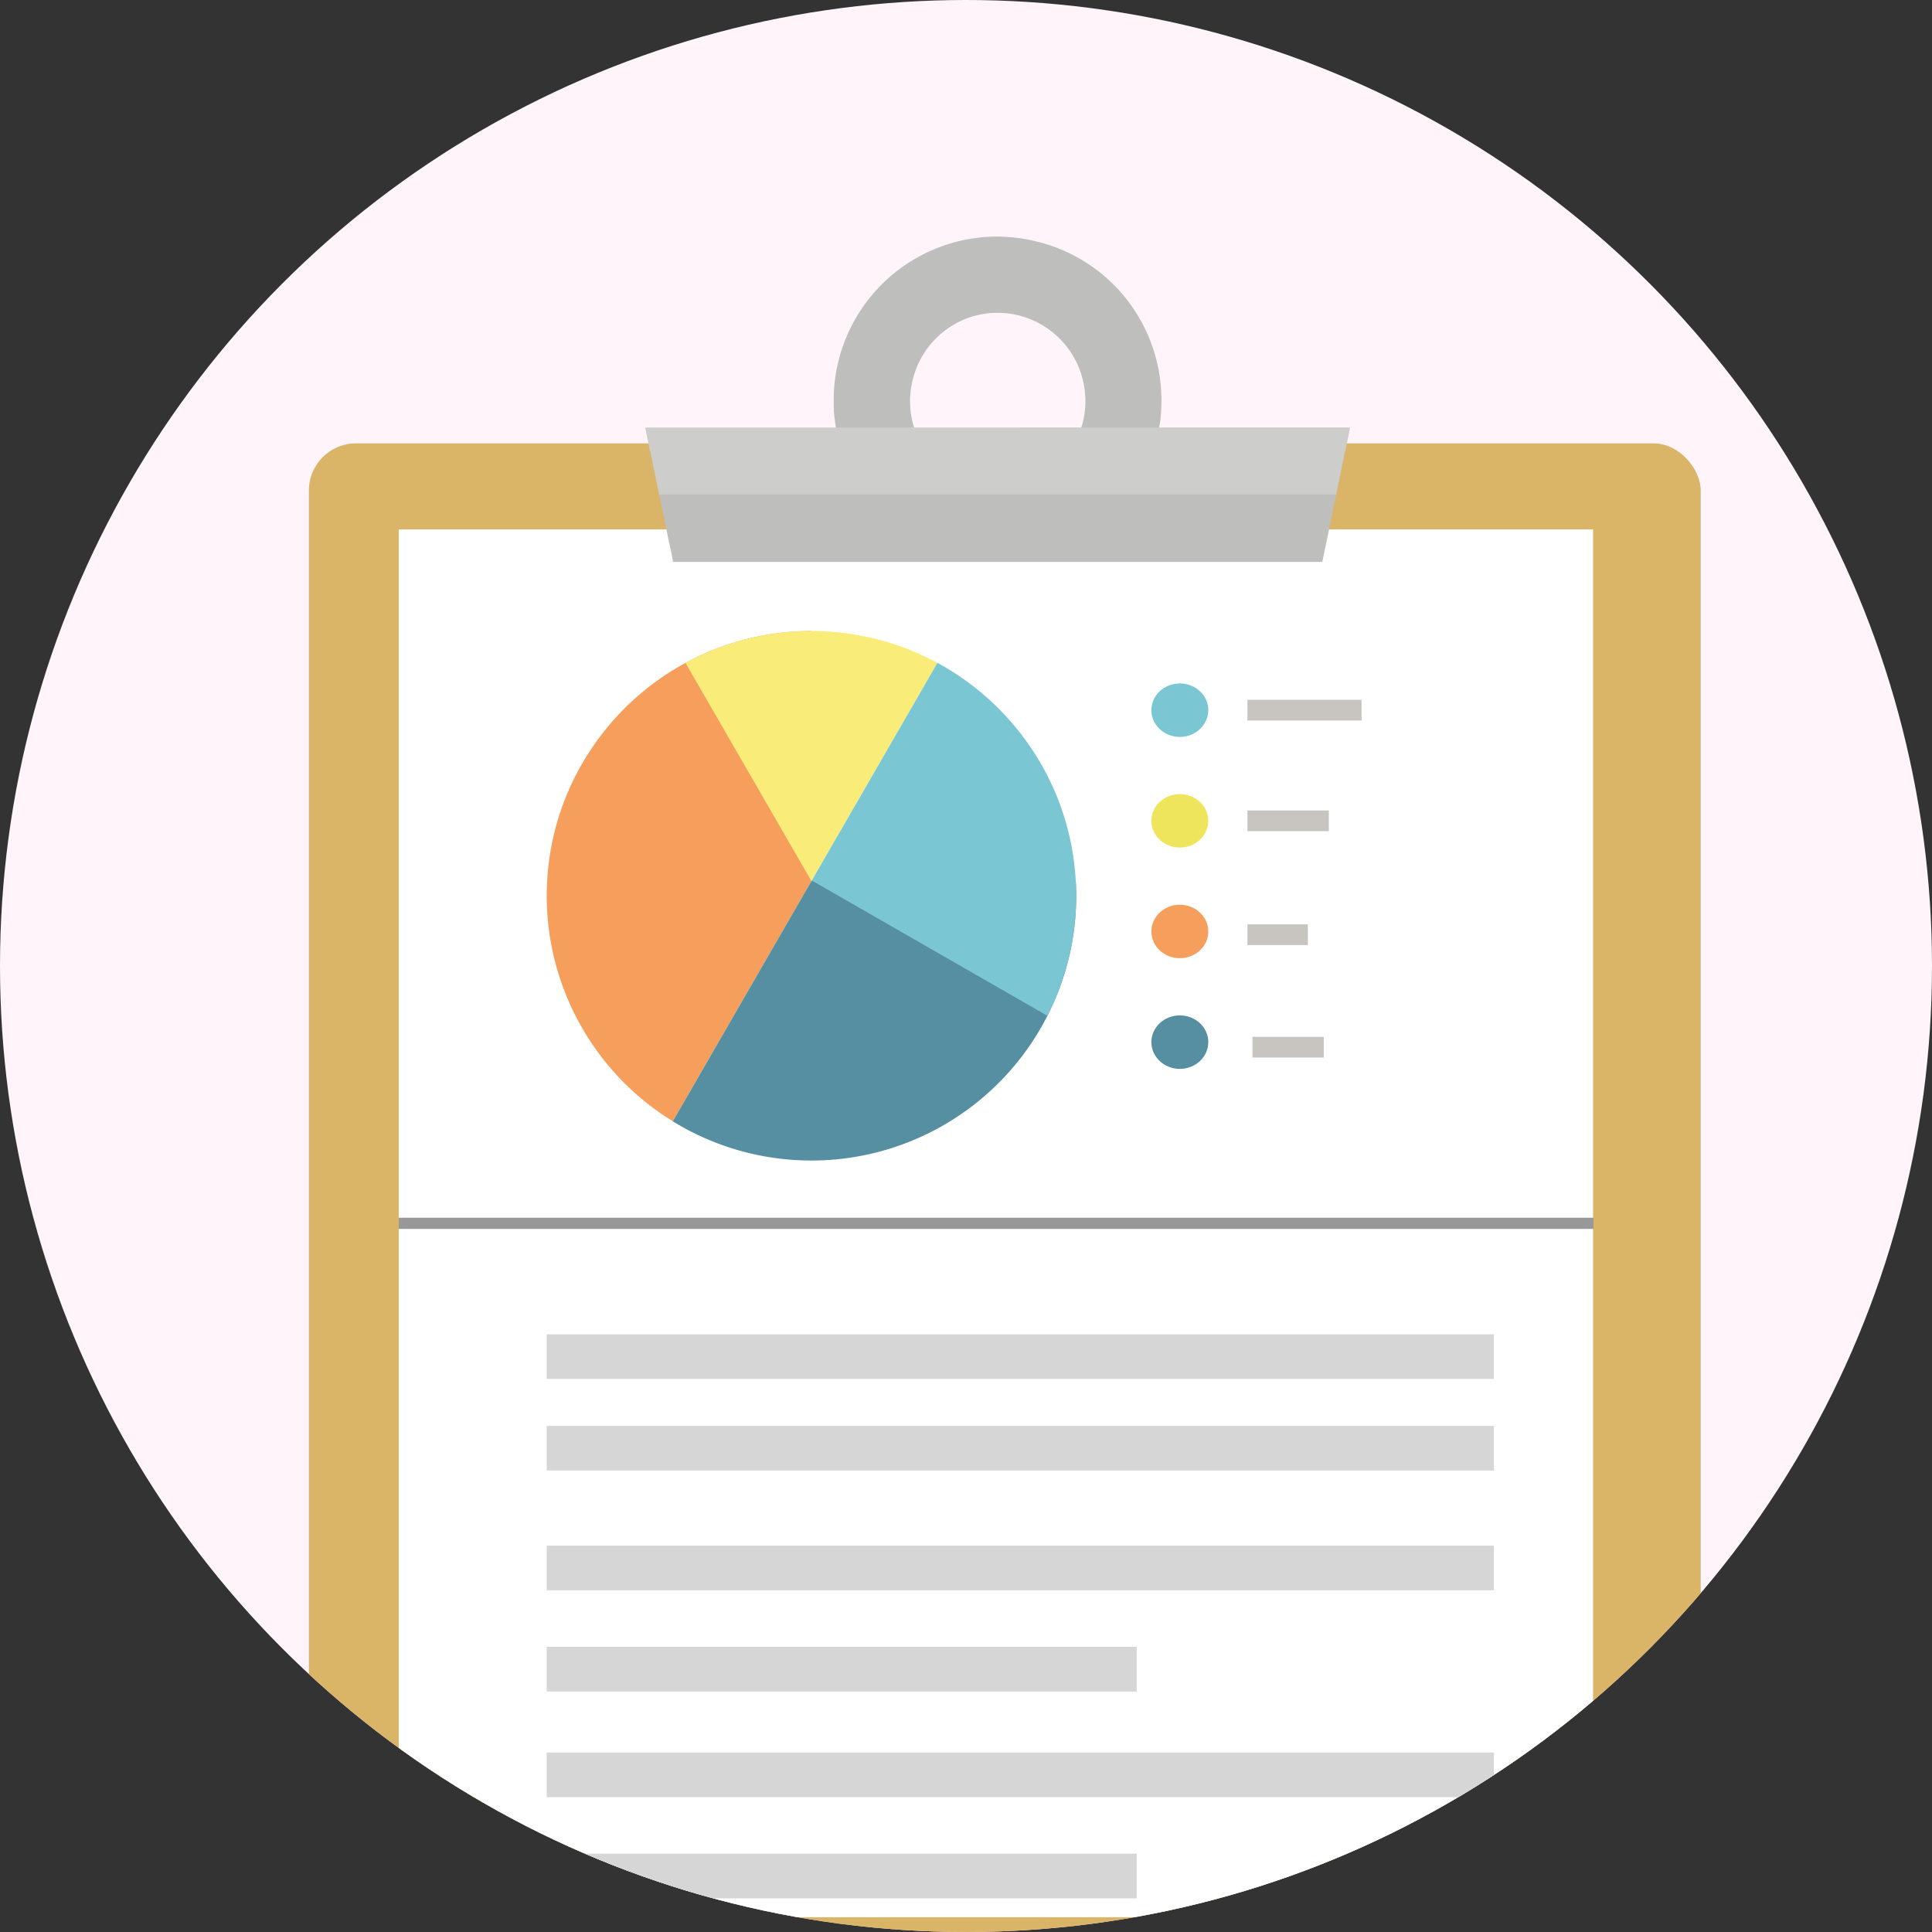
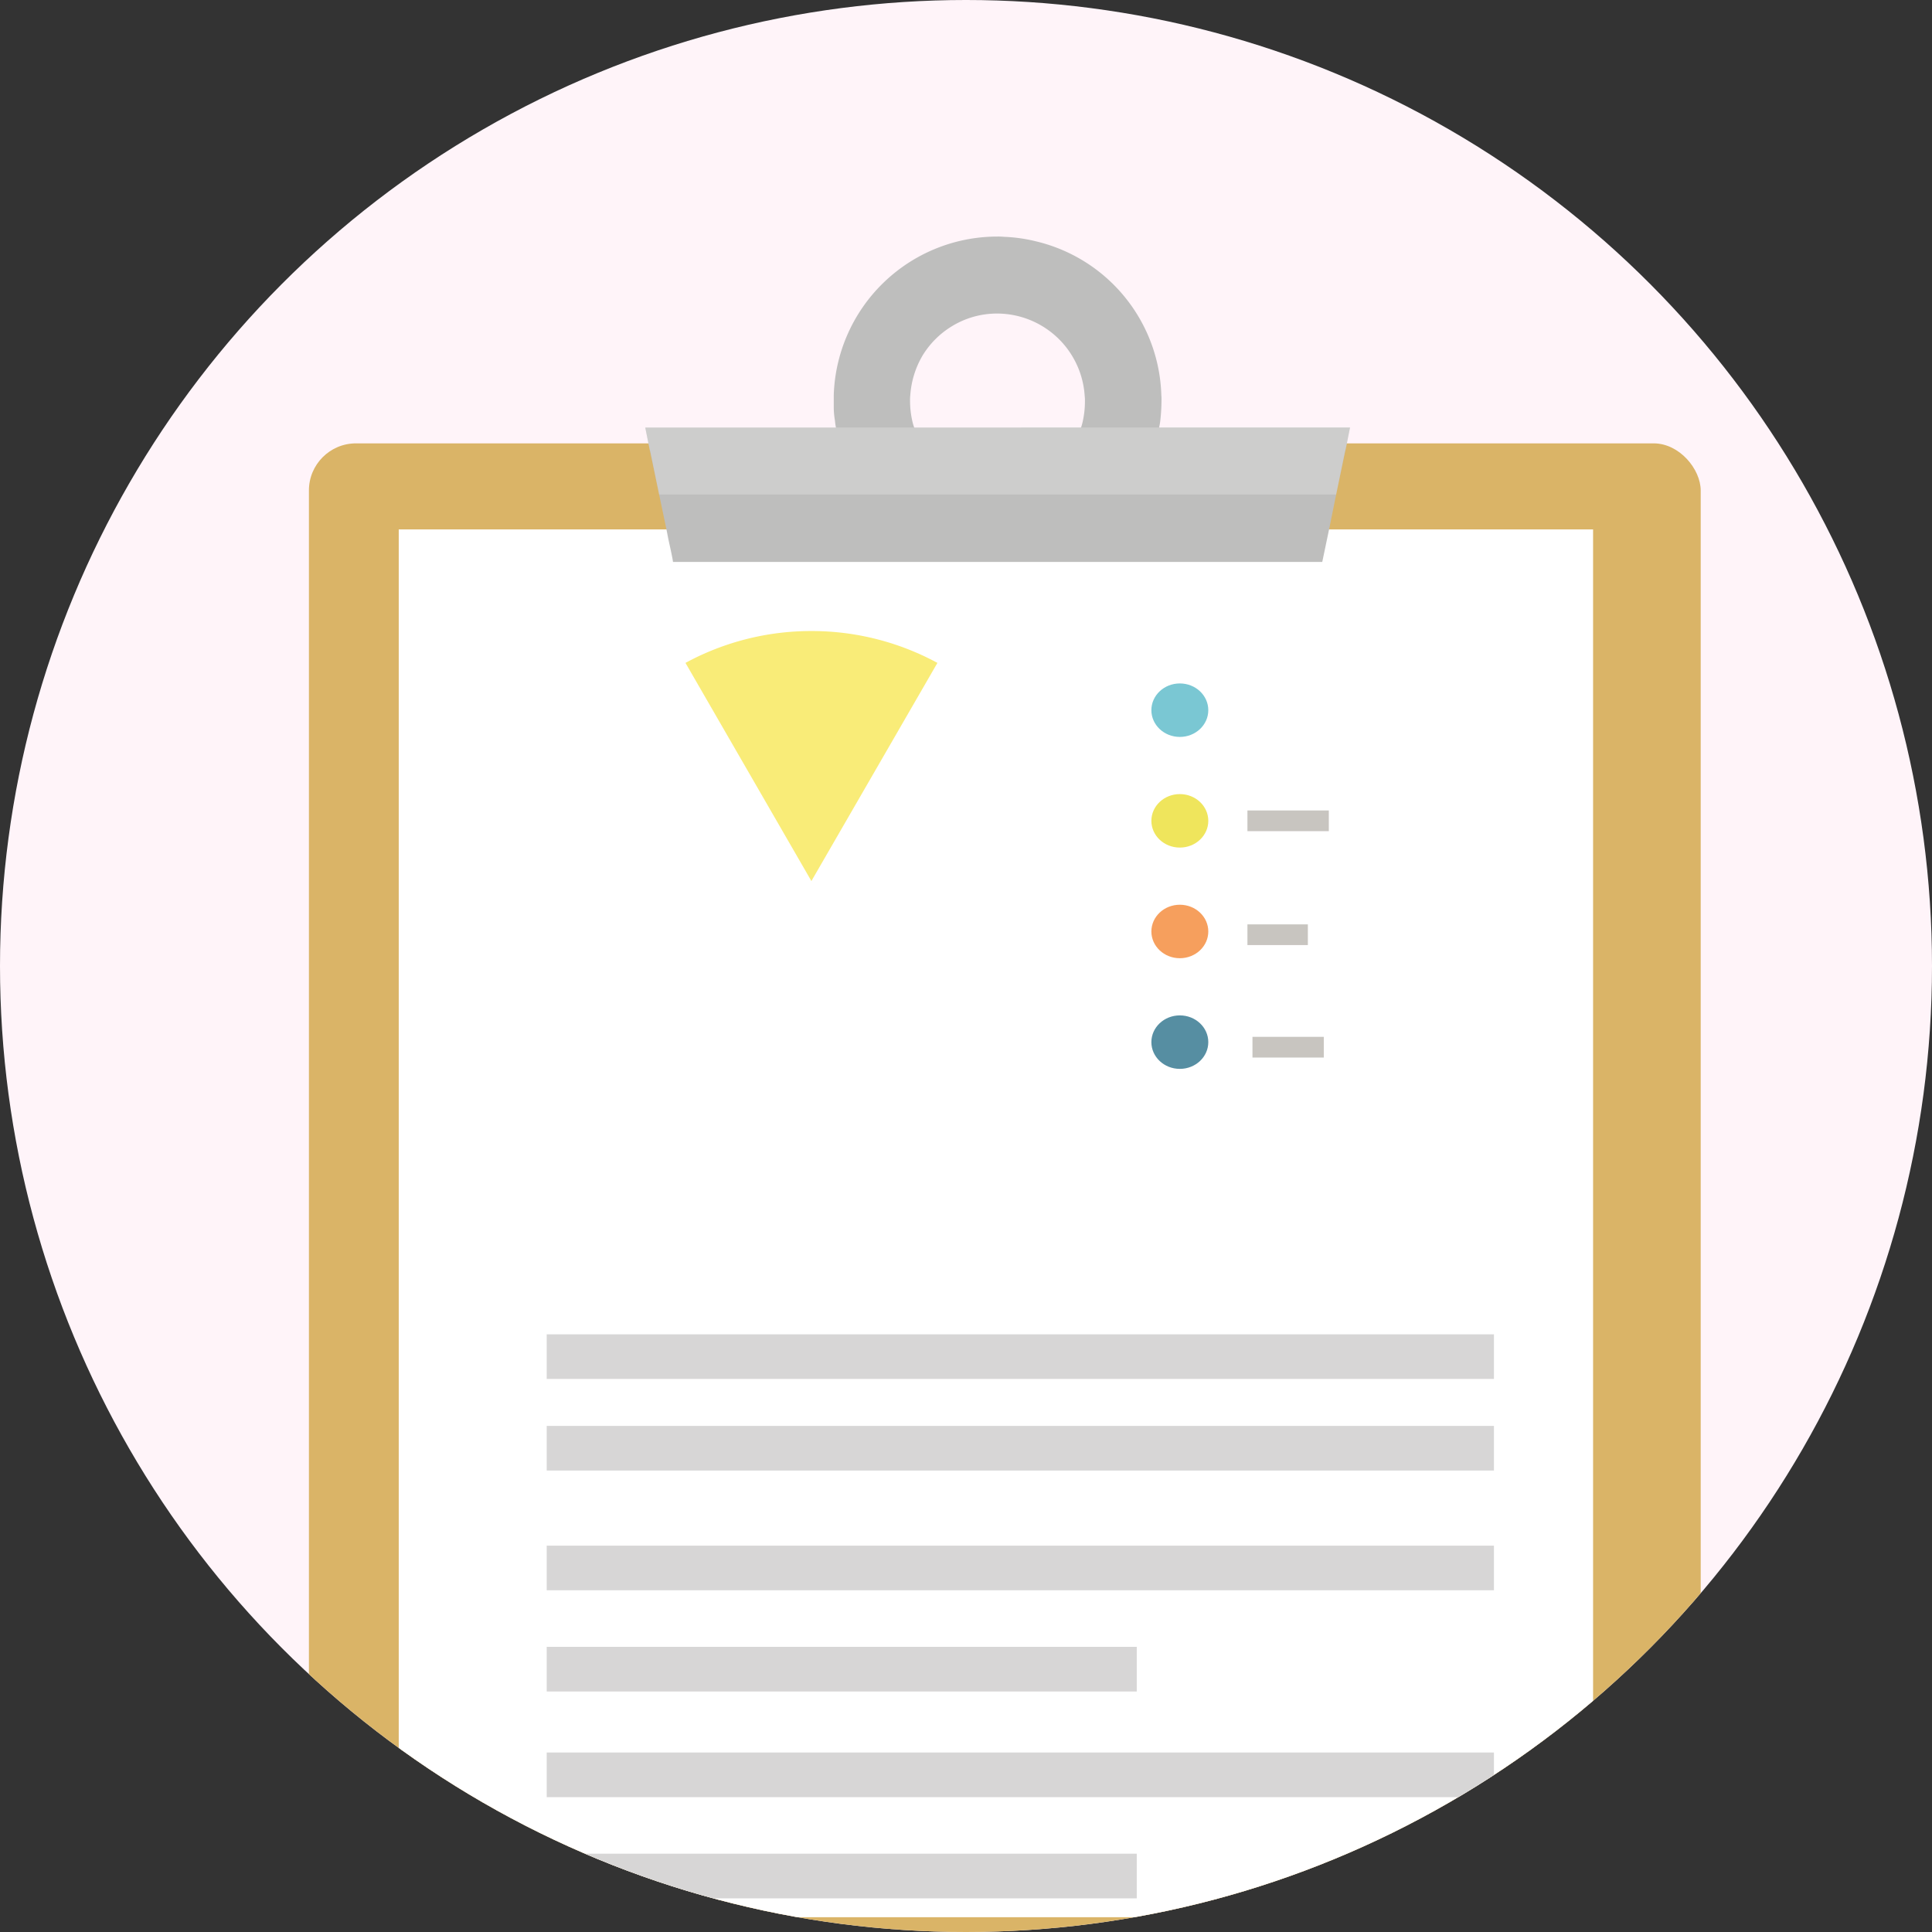
<svg xmlns="http://www.w3.org/2000/svg" width="160" height="160" viewBox="0 0 160 160">
  <rect x="0" y="0" width="160" height="160" fill="#333333" stroke="none" />
  <defs>
    <clipPath id="clip-path">
      <circle id="楕円形_82" data-name="楕円形 82" cx="80" cy="80" r="80" transform="translate(803 2720.5)" fill="#eef2f6" />
    </clipPath>
  </defs>
  <g id="グループ_1579" data-name="グループ 1579" transform="translate(-803 -2720.5)">
    <circle id="楕円形_27" data-name="楕円形 27" cx="80" cy="80" r="80" transform="translate(803 2720.5)" fill="#fff4f9" />
    <g id="マスクグループ_16" data-name="マスクグループ 16" clip-path="url(#clip-path)">
      <g id="グループ_1552" data-name="グループ 1552" transform="translate(808.583 2390.094)">
        <g id="グループ_1551" data-name="グループ 1551" transform="translate(20 350)">
          <rect id="長方形_1656" data-name="長方形 1656" width="115.262" height="129.783" rx="3.901" transform="translate(0 17.123)" fill="#dab467" />
          <rect id="長方形_1657" data-name="長方形 1657" width="98.91" height="114.93" transform="translate(7.439 24.251)" fill="#fff" />
          <g id="グループ_1546" data-name="グループ 1546" transform="translate(27.853)">
            <g id="グループ_1544" data-name="グループ 1544" transform="translate(15.61)">
-               <path id="パス_31572" data-name="パス 31572" d="M85,363.13A13.5,13.5,0,0,0,74.65,350.4a13.053,13.053,0,0,0-2.682-.382,4.462,4.462,0,0,0-.524-.021h-.1a13.563,13.563,0,0,0-13.473,13.13v.988a6.686,6.686,0,0,0,.1,1.129,4.64,4.64,0,0,0,.081.565,7.8,7.8,0,0,0,.2.988,1.474,1.474,0,0,0,.081.323,13.769,13.769,0,0,0,.806,2.219,13.317,13.317,0,0,0,3.025,4.135,6.594,6.594,0,0,0,.908.767,12.97,12.97,0,0,0,1.976,1.311H77.836a12.981,12.981,0,0,0,1.977-1.311,6.584,6.584,0,0,0,.907-.767,13.035,13.035,0,0,0,1.835-2.118,12.588,12.588,0,0,0,1.19-2.018,12.157,12.157,0,0,0,.787-2.219,9.4,9.4,0,0,0,.281-1.311,4.372,4.372,0,0,0,.1-.565,15.129,15.129,0,0,0,.1-1.673A3.374,3.374,0,0,0,85,363.13Zm-7.241,3.993a7,7,0,0,1-1.916,2.219,7.22,7.22,0,0,1-8.794,0,6.767,6.767,0,0,1-1.917-2.219,6,6,0,0,1-.6-1.311,4.71,4.71,0,0,1-.161-.565,7.56,7.56,0,0,1-.181-1.673,3.222,3.222,0,0,1,.02-.444,7.494,7.494,0,0,1,1.009-3.268c.02-.021.02-.04.04-.061a7.244,7.244,0,0,1,2.44-2.44,7.133,7.133,0,0,1,3.752-1.049,7.28,7.28,0,0,1,7.241,6.817,3.221,3.221,0,0,1,.02.444,7.629,7.629,0,0,1-.181,1.673,4.506,4.506,0,0,1-.162.565A7,7,0,0,1,77.755,367.123Z" transform="translate(-57.869 -350)" fill="#bebebd" />
+               <path id="パス_31572" data-name="パス 31572" d="M85,363.13A13.5,13.5,0,0,0,74.65,350.4a13.053,13.053,0,0,0-2.682-.382,4.462,4.462,0,0,0-.524-.021h-.1a13.563,13.563,0,0,0-13.473,13.13v.988a6.686,6.686,0,0,0,.1,1.129,4.64,4.64,0,0,0,.081.565,7.8,7.8,0,0,0,.2.988,1.474,1.474,0,0,0,.081.323,13.769,13.769,0,0,0,.806,2.219,13.317,13.317,0,0,0,3.025,4.135,6.594,6.594,0,0,0,.908.767,12.97,12.97,0,0,0,1.976,1.311H77.836a12.981,12.981,0,0,0,1.977-1.311,6.584,6.584,0,0,0,.907-.767,13.035,13.035,0,0,0,1.835-2.118,12.588,12.588,0,0,0,1.19-2.018,12.157,12.157,0,0,0,.787-2.219,9.4,9.4,0,0,0,.281-1.311,4.372,4.372,0,0,0,.1-.565,15.129,15.129,0,0,0,.1-1.673A3.374,3.374,0,0,0,85,363.13Zm-7.241,3.993a7,7,0,0,1-1.916,2.219,7.22,7.22,0,0,1-8.794,0,6.767,6.767,0,0,1-1.917-2.219,6,6,0,0,1-.6-1.311,4.71,4.71,0,0,1-.161-.565,7.56,7.56,0,0,1-.181-1.673,3.222,3.222,0,0,1,.02-.444,7.494,7.494,0,0,1,1.009-3.268a7.244,7.244,0,0,1,2.44-2.44,7.133,7.133,0,0,1,3.752-1.049,7.28,7.28,0,0,1,7.241,6.817,3.221,3.221,0,0,1,.02.444,7.629,7.629,0,0,1-.181,1.673,4.506,4.506,0,0,1-.162.565A7,7,0,0,1,77.755,367.123Z" transform="translate(-57.869 -350)" fill="#bebebd" />
            </g>
            <g id="グループ_1545" data-name="グループ 1545" transform="translate(0 15.812)">
              <path id="パス_31573" data-name="パス 31573" d="M102.635,363.777l-.262,1.311-.121.585-.766,3.65-.585,2.884-.565,2.7H46.567l-.04-.262-.1-.5-.242-1.109-.161-.827-.605-2.884-.766-3.65-.121-.585-.262-1.311Z" transform="translate(-44.268 -363.777)" fill="#bebebd" />
              <path id="パス_31574" data-name="パス 31574" d="M44.268,363.777l.262,1.311.122.585h.02l.747,3.651h56.068l.746-3.651h.021l.121-.585.262-1.311Z" transform="translate(-44.268 -363.777)" fill="#fff" opacity="0.23" />
            </g>
          </g>
          <g id="グループ_1547" data-name="グループ 1547" transform="translate(19.693 90.908)">
            <rect id="長方形_1658" data-name="長方形 1658" width="78.446" height="3.697" fill="#d7d6d6" />
            <rect id="長方形_1659" data-name="長方形 1659" width="78.446" height="3.698" transform="translate(0 7.585)" fill="#d7d6d6" />
            <rect id="長方形_1660" data-name="長方形 1660" width="78.446" height="3.697" transform="translate(0 17.501)" fill="#d7d6d6" />
            <rect id="長方形_1661" data-name="長方形 1661" width="48.866" height="3.697" transform="translate(0 25.883)" fill="#d7d6d6" />
            <rect id="長方形_1662" data-name="長方形 1662" width="78.446" height="3.697" transform="translate(0 34.633)" fill="#d7d6d6" />
            <rect id="長方形_1663" data-name="長方形 1663" width="48.866" height="3.697" transform="translate(0 43.014)" fill="#d7d6d6" />
          </g>
-           <rect id="長方形_1664" data-name="長方形 1664" width="98.951" height="0.924" transform="translate(7.439 81.254)" fill="#999898" />
          <g id="グループ_1550" data-name="グループ 1550" transform="translate(19.693 32.665)">
            <g id="グループ_1548" data-name="グループ 1548" transform="translate(50.076 4.34)">
              <ellipse id="楕円形_78" data-name="楕円形 78" cx="2.357" cy="2.215" rx="2.357" ry="2.215" fill="#7ac7d3" />
              <ellipse id="楕円形_79" data-name="楕円形 79" cx="2.357" cy="2.215" rx="2.357" ry="2.215" transform="translate(0 9.164)" fill="#efe55c" />
              <ellipse id="楕円形_80" data-name="楕円形 80" cx="2.357" cy="2.215" rx="2.357" ry="2.215" transform="translate(0 18.327)" fill="#f69f5d" />
              <ellipse id="楕円形_81" data-name="楕円形 81" cx="2.357" cy="2.215" rx="2.357" ry="2.215" transform="translate(0 27.491)" fill="#568ea2" />
            </g>
            <g id="グループ_1549" data-name="グループ 1549">
-               <path id="パス_31575" data-name="パス 31575" d="M48.651,381.1a22.034,22.034,0,0,0-8,7.427,21.78,21.78,0,0,0-3.455,10.643c-.023.4-.036.809-.036,1.219A21.937,21.937,0,0,0,47.6,419.061l11.485-19.894V378.461A21.827,21.827,0,0,0,48.651,381.1Z" transform="translate(-37.159 -378.461)" fill="#f69f5d" />
              <path id="パス_31576" data-name="パス 31576" d="M57.6,378.461A21.827,21.827,0,0,0,47.172,381.1L57.6,399.167,68.037,381.1A21.831,21.831,0,0,0,57.6,378.461Z" transform="translate(-35.68 -378.461)" fill="#f9ec78" />
-               <path id="パス_31577" data-name="パス 31577" d="M79.665,397.721a21.8,21.8,0,0,1-2.387,9.941c-.014.032-.03.062-.046.092A21.924,21.924,0,0,1,46.255,416.4L57.74,396.5H79.629C79.651,396.906,79.665,397.311,79.665,397.721Z" transform="translate(-35.815 -375.796)" fill="#568ea2" />
-               <path id="パス_31578" data-name="パス 31578" d="M78.151,398.827A21.8,21.8,0,0,0,74.7,388.185c-.02-.026-.038-.056-.057-.084a22.016,22.016,0,0,0-7.947-7.343L56.316,398.733l-.054.032.026.016-.026.046h.108l19.43,11.16a21.8,21.8,0,0,0,2.387-9.941C78.187,399.637,78.173,399.231,78.151,398.827Z" transform="translate(-34.337 -378.122)" fill="#7ac7d3" />
            </g>
-             <rect id="長方形_1665" data-name="長方形 1665" width="9.452" height="1.715" transform="translate(58.031 5.697)" fill="#938c83" opacity="0.5" />
            <rect id="長方形_1666" data-name="長方形 1666" width="5.907" height="1.715" transform="translate(58.448 33.606)" fill="#938c83" opacity="0.5" />
            <rect id="長方形_1667" data-name="長方形 1667" width="6.741" height="1.715" transform="translate(58.031 14.86)" fill="#938c83" opacity="0.5" />
            <rect id="長方形_1668" data-name="長方形 1668" width="5.004" height="1.715" transform="translate(58.031 24.295)" fill="#938c83" opacity="0.5" />
          </g>
        </g>
      </g>
    </g>
  </g>
</svg>